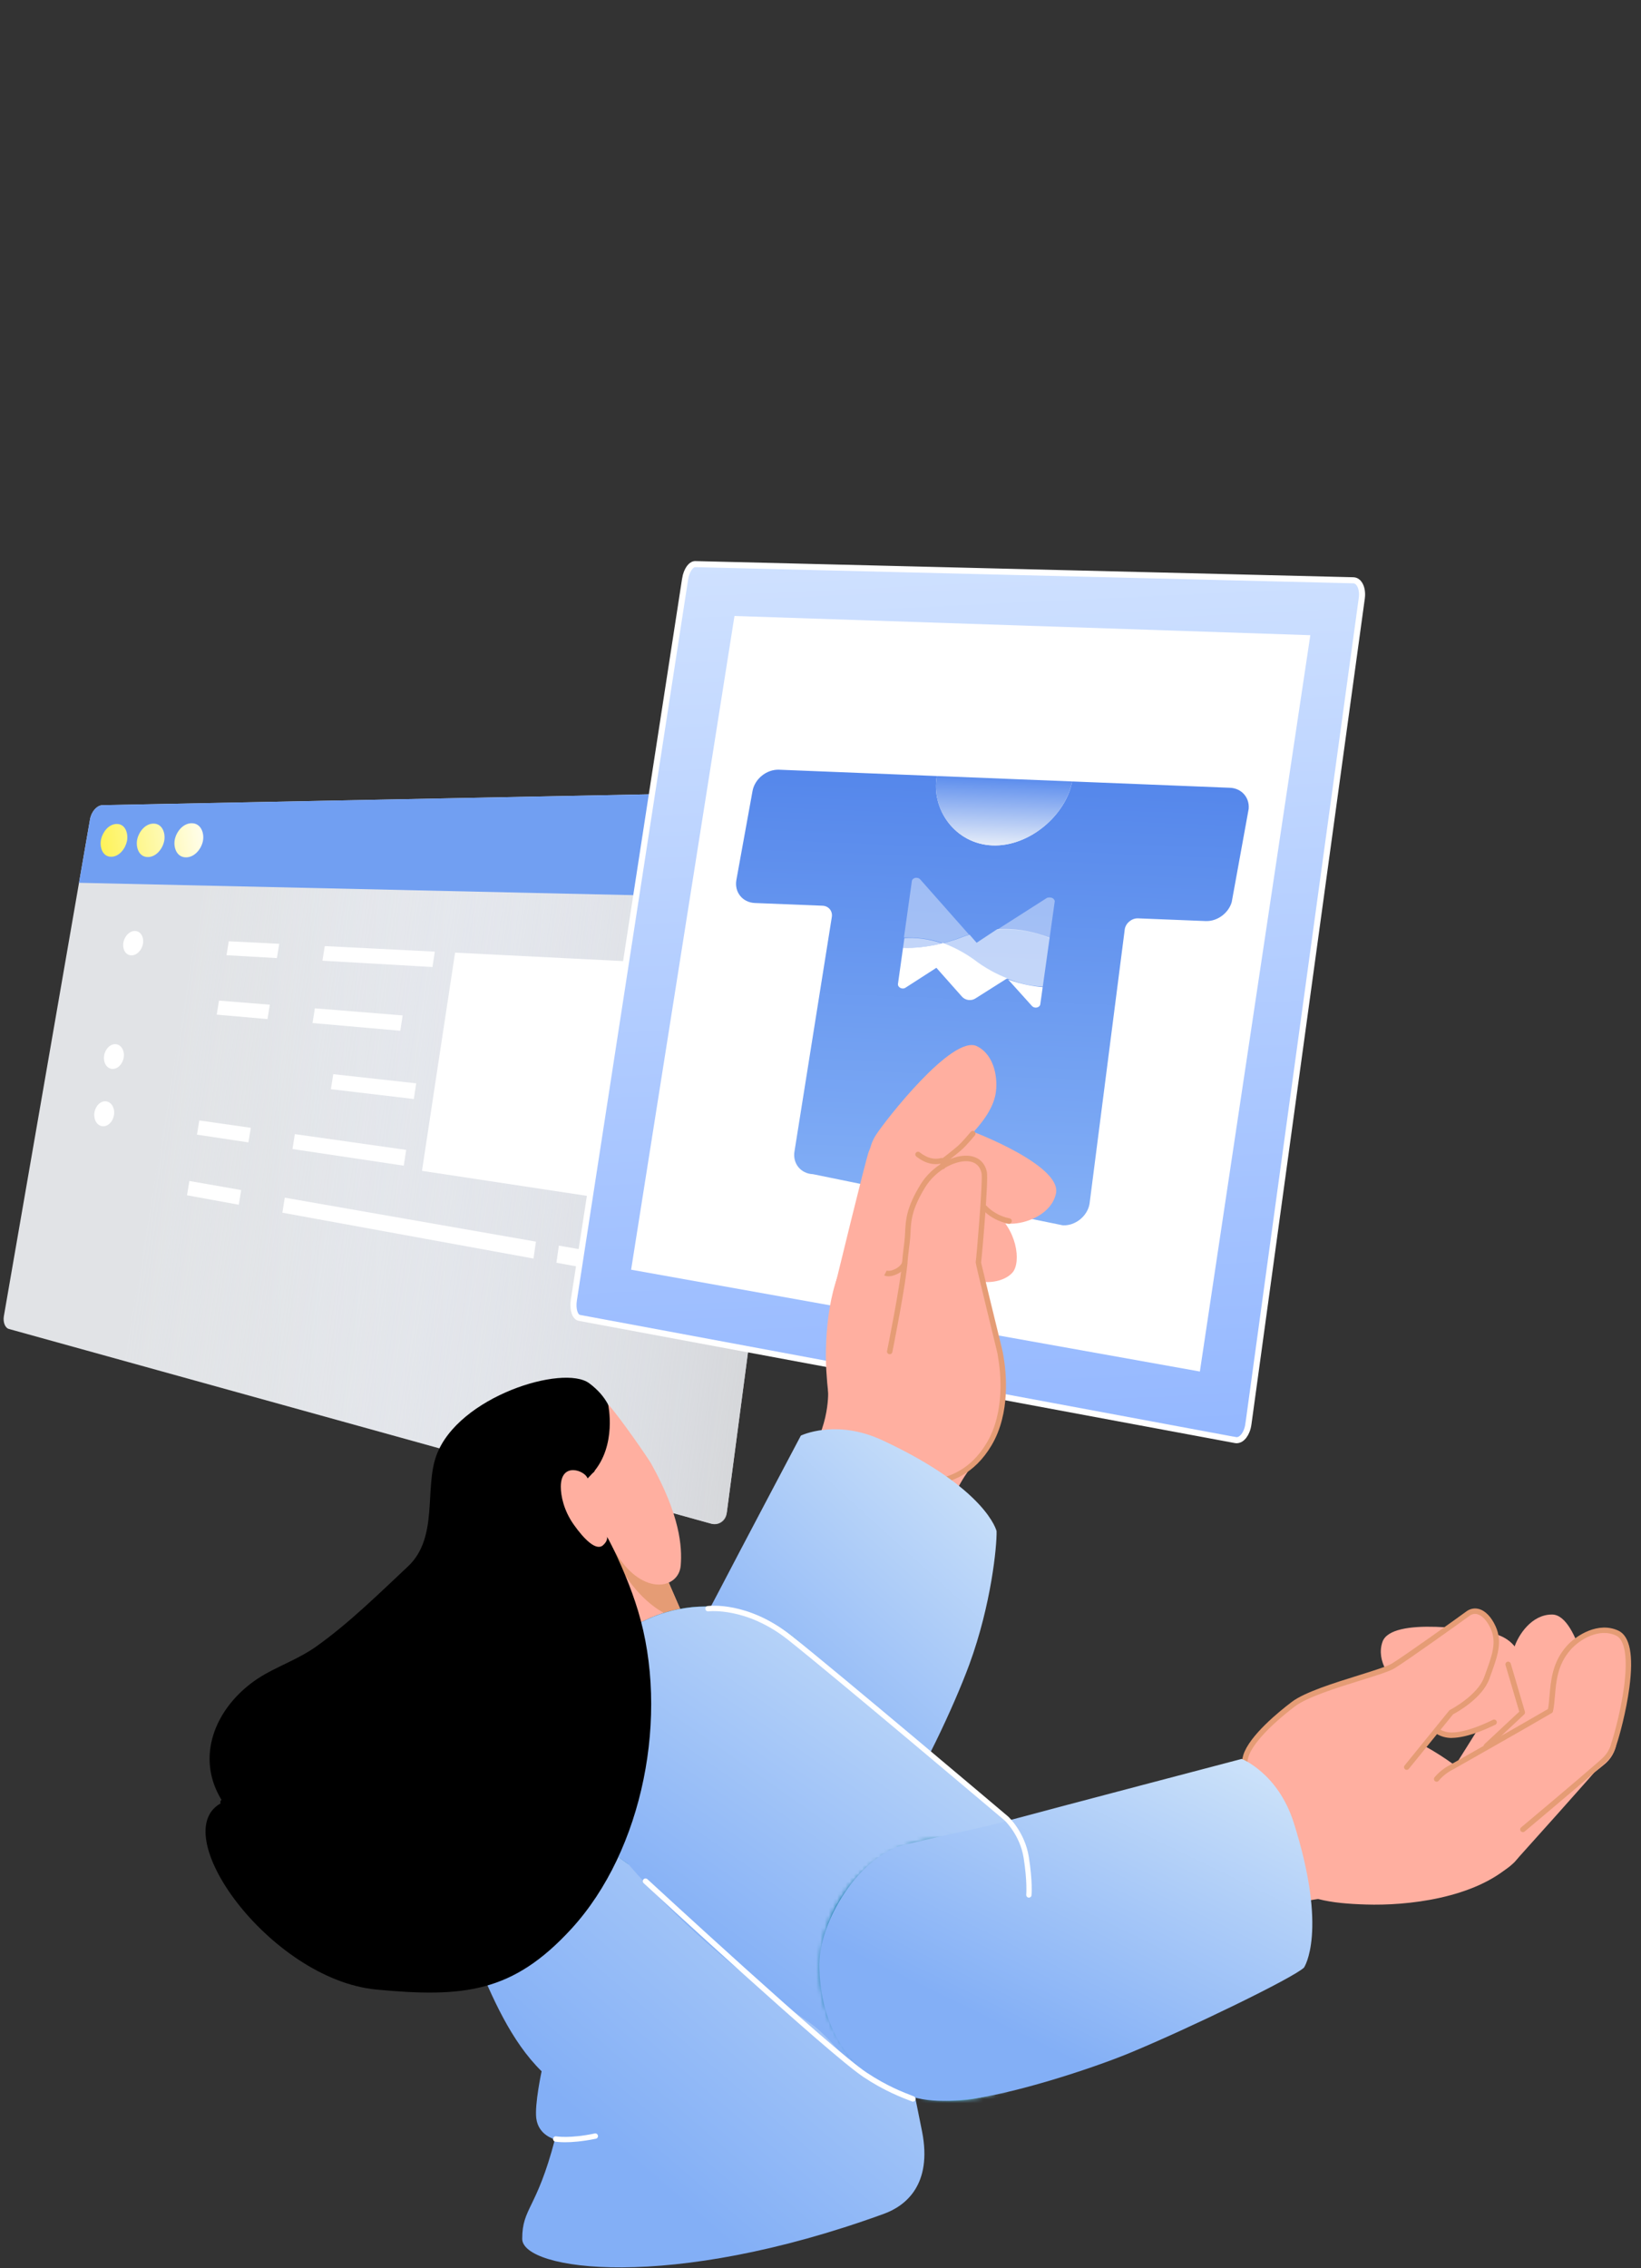
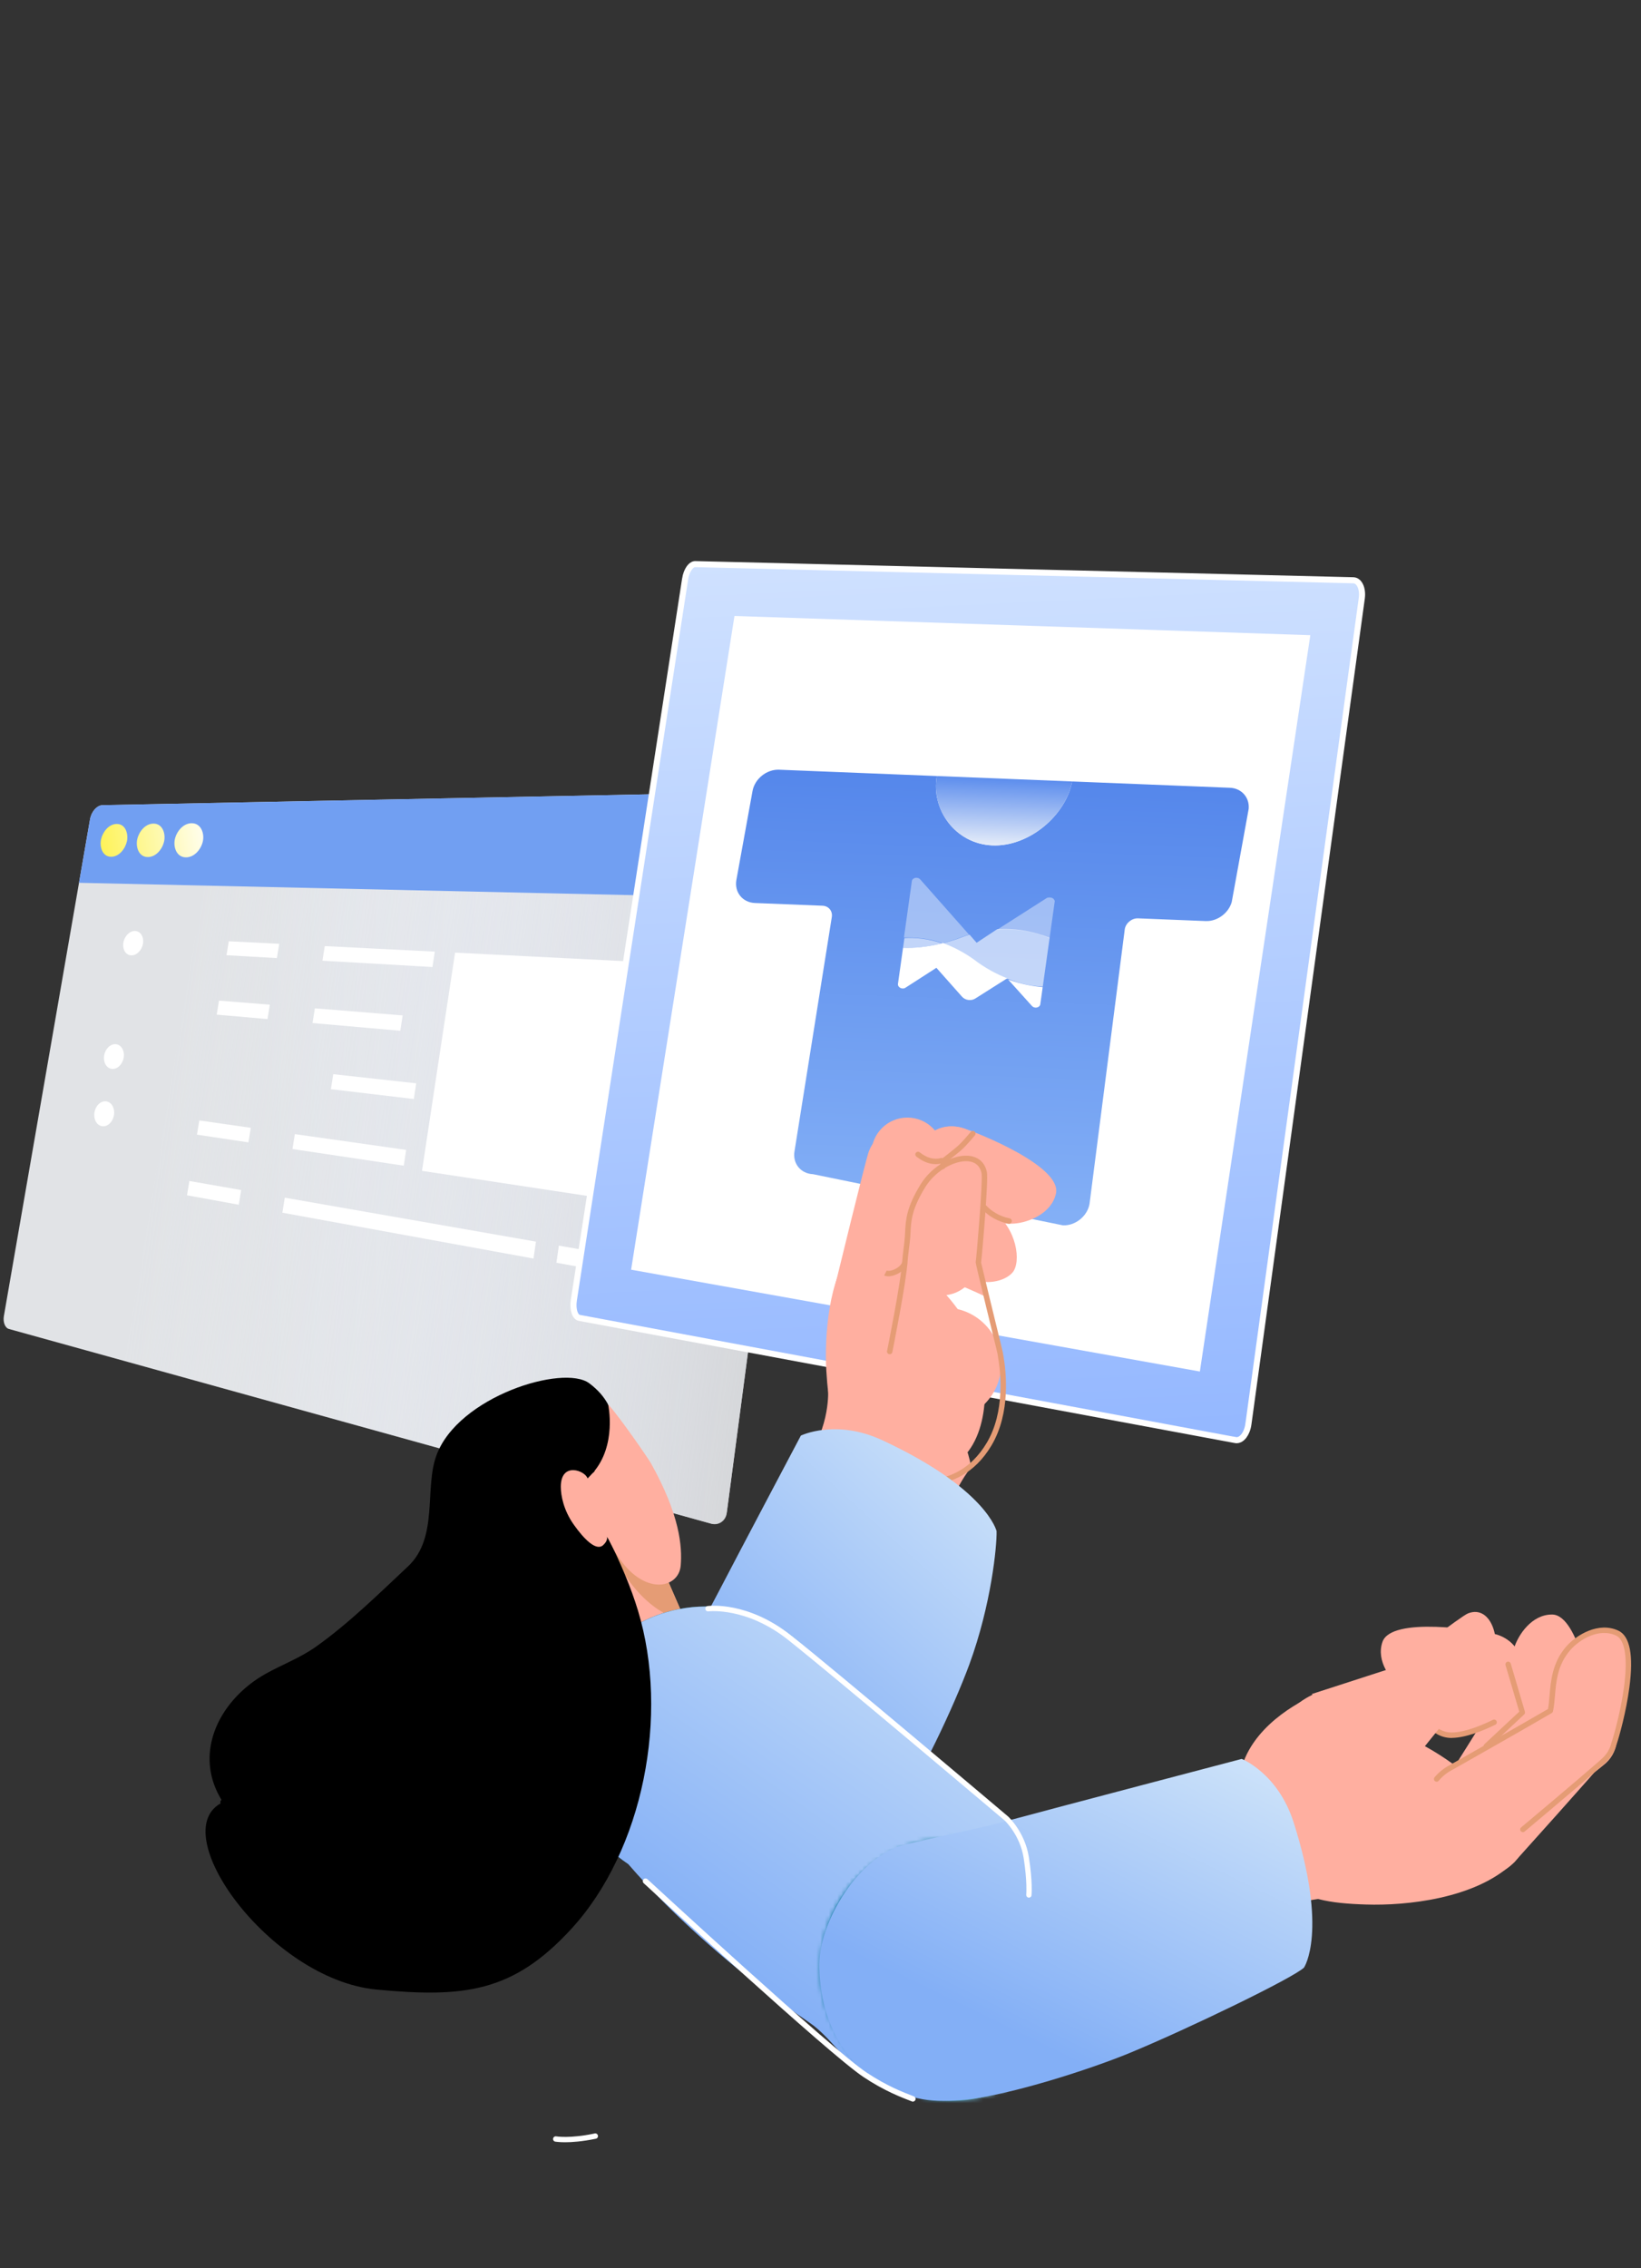
<svg xmlns="http://www.w3.org/2000/svg" width="393" height="543" viewBox="0 0 393 543" fill="none">
  <rect x="0" y="0" width="393" height="543" fill="#333333" stroke="none" />
  <g clip-path="url(#clip0_2288_762)">
    <path d="M196.464 192.787L196.304 193.993L193.492 215.248L174.08 361.941C174.012 362.455 173.855 362.922 173.628 363.322C173.401 363.723 173.106 364.059 172.763 364.314C172.422 364.569 172.027 364.744 171.609 364.823C171.191 364.903 170.745 364.888 170.292 364.762L2.138 318.164C1.907 318.099 1.7 317.965 1.524 317.777C1.347 317.59 1.201 317.348 1.091 317.07C0.983 316.791 0.91 316.477 0.881 316.14C0.851 315.804 0.864 315.448 0.926 315.087L18.921 211.345L21.558 196.144C21.558 196.142 21.559 196.141 21.559 196.138C21.639 195.68 21.782 195.243 21.971 194.843C22.162 194.441 22.4 194.08 22.669 193.774C22.94 193.468 23.241 193.218 23.558 193.044C23.873 192.87 24.203 192.77 24.535 192.762L24.543 192.762L192.288 189.431C192.32 189.43 192.351 189.43 192.383 189.43L193.631 189.405C194.084 189.396 194.502 189.484 194.872 189.649C195.241 189.816 195.563 190.06 195.82 190.366C196.076 190.672 196.269 191.039 196.381 191.448C196.494 191.858 196.527 192.31 196.464 192.787Z" fill="url(#paint0_linear_2288_762)" />
    <path d="M193.492 215.248L48.794 212.013L29.851 325.844L170.407 364.795C172.087 365.26 173.791 364.134 174.019 362.406L193.492 215.248Z" fill="url(#paint1_linear_2288_762)" />
-     <path d="M66.874 225.953L54.791 225.346L54.242 228.68L66.321 229.372L66.874 225.953ZM64.619 240.531L52.454 239.55L51.902 242.906L64.062 243.974L64.619 240.531ZM60.059 270.003L47.735 268.241L47.175 271.642L59.495 273.495L60.059 270.003ZM57.755 284.902L45.351 282.732L44.788 286.156L57.187 288.419L57.755 284.902ZM104.133 227.825L77.775 226.501L77.219 229.997L103.57 231.509L104.133 227.825ZM175.123 231.392L108.984 228.069L101.06 280.306L167.103 290.314L175.123 231.392ZM96.428 243.095L75.406 241.4L74.846 244.921L95.862 246.767L96.428 243.095ZM99.676 259.355L79.813 257.162L79.246 260.757L99.104 263.11L99.676 259.355ZM97.266 275.288L70.616 271.513L70.048 275.083L96.691 279.068L97.266 275.288ZM128.349 297.251L68.196 286.728L67.624 290.324L127.762 301.301L128.349 297.251ZM165.403 303.734L133.843 298.212L133.256 302.304L164.813 308.065L165.403 303.734Z" fill="white" />
+     <path d="M66.874 225.953L54.791 225.346L54.242 228.68L66.321 229.372L66.874 225.953ZM64.619 240.531L52.454 239.55L51.902 242.906L64.062 243.974L64.619 240.531ZM60.059 270.003L47.735 268.241L47.175 271.642L59.495 273.495L60.059 270.003ZM57.755 284.902L45.351 282.732L44.788 286.156L57.187 288.419L57.755 284.902ZM104.133 227.825L77.775 226.501L77.219 229.997L103.57 231.509L104.133 227.825ZM175.123 231.392L108.984 228.069L101.06 280.306L167.103 290.314L175.123 231.392ZM96.428 243.095L75.406 241.4L74.846 244.921L95.862 246.767L96.428 243.095ZM99.676 259.355L79.813 257.162L79.246 260.757L99.104 263.11L99.676 259.355ZM97.266 275.288L70.616 271.513L70.048 275.083L96.691 279.068L97.266 275.288ZM128.349 297.251L68.196 286.728L67.624 290.324L127.762 301.301L128.349 297.251M165.403 303.734L133.843 298.212L133.256 302.304L164.813 308.065L165.403 303.734Z" fill="white" />
    <path d="M196.179 192.186C196.015 191.634 195.741 191.138 195.376 190.725C195.011 190.313 194.558 189.983 194.035 189.758C193.539 189.546 192.983 189.43 192.384 189.43C192.352 189.43 192.321 189.43 192.289 189.431L24.544 192.761L24.535 192.761C24.204 192.77 23.875 192.87 23.559 193.043C23.242 193.217 22.941 193.467 22.67 193.773C22.401 194.079 22.163 194.441 21.972 194.842C21.777 195.254 21.639 195.689 21.56 196.138C21.56 196.14 21.559 196.141 21.559 196.144L18.922 211.345L193.493 215.247L196.305 193.992C196.391 193.351 196.341 192.74 196.179 192.186Z" fill="#719FF2" />
    <path d="M27.949 197.258C26.008 197.276 24.577 199.222 24.198 200.954C23.821 202.675 24.468 205.095 26.599 205.112C28.561 205.128 30.015 203.155 30.395 201.411C30.773 199.675 30.102 197.237 27.949 197.258Z" fill="url(#paint2_linear_2288_762)" />
    <path d="M36.741 197.173C34.747 197.192 33.252 199.15 32.862 200.943C32.472 202.734 33.197 205.165 35.381 205.182C37.397 205.198 38.917 203.214 39.308 201.408C39.7 199.602 38.954 197.152 36.741 197.173" fill="url(#paint3_linear_2288_762)" />
    <path d="M45.888 197.085C43.839 197.104 42.275 199.074 41.873 200.93C41.47 202.794 42.274 205.237 44.518 205.255C46.602 205.272 48.196 203.258 48.591 201.374C48.985 199.491 48.143 197.063 45.888 197.085" fill="url(#paint4_linear_2288_762)" />
    <path d="M32.375 222.88C32.052 222.865 31.73 222.932 31.425 223.065C31.121 223.199 30.833 223.4 30.578 223.652C30.322 223.904 30.099 224.209 29.922 224.55C29.745 224.891 29.615 225.269 29.547 225.669C29.479 226.07 29.479 226.455 29.537 226.809C29.596 227.163 29.712 227.486 29.878 227.762C30.044 228.037 30.259 228.266 30.513 228.43C30.767 228.594 31.061 228.694 31.385 228.714C31.708 228.733 32.031 228.67 32.338 228.539C32.645 228.408 32.935 228.208 33.194 227.955C33.453 227.703 33.679 227.397 33.859 227.053C34.038 226.709 34.169 226.327 34.238 225.922C34.306 225.517 34.305 225.128 34.245 224.771C34.184 224.415 34.065 224.091 33.895 223.816C33.727 223.541 33.508 223.314 33.252 223.153C32.988 222.987 32.686 222.893 32.375 222.88M27.772 249.986C27.449 249.951 27.129 250 26.825 250.119C26.521 250.237 26.234 250.425 25.979 250.668C25.724 250.911 25.5 251.209 25.323 251.547C25.14 251.9 25.012 252.278 24.946 252.67C24.877 253.076 24.876 253.47 24.933 253.835C24.991 254.201 25.106 254.539 25.27 254.83C25.435 255.122 25.648 255.368 25.901 255.551C26.154 255.734 26.446 255.855 26.768 255.894C27.09 255.933 27.413 255.888 27.719 255.772C28.024 255.656 28.315 255.469 28.573 255.226C28.831 254.983 29.058 254.684 29.238 254.343C29.417 254.001 29.549 253.619 29.619 253.209C29.688 252.799 29.688 252.401 29.629 252.032C29.57 251.664 29.451 251.325 29.283 251.034C29.116 250.742 28.899 250.498 28.644 250.317C28.388 250.137 28.095 250.021 27.772 249.986M25.448 263.668C25.126 263.623 24.806 263.663 24.503 263.774C24.199 263.885 23.913 264.066 23.657 264.305C23.402 264.542 23.179 264.837 23.002 265.174C22.825 265.511 22.694 265.89 22.624 266.298C22.555 266.707 22.553 267.106 22.61 267.477C22.666 267.849 22.781 268.193 22.945 268.493C23.108 268.793 23.321 269.049 23.573 269.241C23.825 269.434 24.117 269.564 24.438 269.614C24.76 269.663 25.082 269.627 25.387 269.519C25.693 269.411 25.982 269.231 26.241 268.993C26.499 268.755 26.726 268.459 26.905 268.119C27.085 267.779 27.218 267.395 27.287 266.983C27.357 266.57 27.358 266.167 27.299 265.793C27.24 265.419 27.122 265.073 26.956 264.772C26.788 264.472 26.573 264.219 26.318 264.029C26.063 263.839 25.77 263.713 25.448 263.668" fill="white" />
  </g>
  <g clip-path="url(#clip1_2288_762)">
    <path d="M324.11 138.921C324.465 138.929 324.789 139.055 325.069 139.275C325.349 139.496 325.587 139.811 325.771 140.197C325.954 140.584 326.084 141.043 326.149 141.55C326.214 142.058 326.213 142.614 326.137 143.196L298.99 340.878C298.909 341.494 298.759 342.065 298.558 342.569C298.357 343.074 298.104 343.512 297.816 343.862C297.529 344.213 297.207 344.476 296.868 344.631C296.528 344.786 296.172 344.833 295.816 344.751L138.702 315.497C138.445 315.438 138.217 315.277 138.024 315.036C137.831 314.794 137.674 314.474 137.558 314.095C137.443 313.716 137.37 313.281 137.345 312.81C137.321 312.34 137.345 311.834 137.425 311.316L164.083 138.579C164.159 138.085 164.284 137.616 164.444 137.191C164.605 136.766 164.801 136.384 165.019 136.065C165.238 135.746 165.479 135.489 165.731 135.314C165.982 135.138 166.243 135.044 166.502 135.051L324.11 138.921Z" fill="url(#paint5_linear_2288_762)" />
    <path d="M313.807 152.068L175.899 147.464L151.144 303.972L287.355 328.346L313.807 152.068Z" fill="white" />
    <path d="M166.505 134.859L324.113 138.729C324.495 138.738 324.866 138.871 325.189 139.124L325.189 139.125C325.482 139.355 325.74 139.682 325.945 140.115C326.137 140.52 326.272 140.993 326.34 141.526C326.409 142.06 326.405 142.629 326.328 143.217L299.181 340.9L299.182 340.903C299.1 341.524 298.95 342.108 298.738 342.639C298.553 343.102 298.33 343.504 298.076 343.842L297.965 343.983C297.685 344.325 297.386 344.574 297.079 344.74L296.947 344.806C296.714 344.912 296.476 344.97 296.242 344.981C296.083 344.988 295.925 344.974 295.77 344.938L295.759 344.936L295.748 344.935L138.648 315.682C138.375 315.618 138.102 315.447 137.869 315.155C137.67 314.906 137.499 314.572 137.37 314.15C137.25 313.757 137.174 313.31 137.149 312.82C137.123 312.325 137.15 311.809 137.231 311.287L163.889 138.55L163.888 138.549C163.963 138.062 164.087 137.585 164.26 137.124C164.385 136.792 164.53 136.488 164.69 136.217L164.856 135.957C165.099 135.603 165.357 135.338 165.616 135.157C165.927 134.94 166.224 134.852 166.505 134.859ZM166.433 135.243C166.201 135.255 165.995 135.363 165.841 135.471C165.596 135.642 165.372 135.892 165.179 136.173L165.178 136.173C164.961 136.49 164.777 136.856 164.625 137.258L164.624 137.259C164.461 137.695 164.344 138.148 164.274 138.608L137.616 311.345C137.541 311.837 137.514 312.326 137.539 312.8C137.561 313.239 137.63 313.668 137.743 314.04C137.844 314.37 137.987 314.681 138.175 314.917C138.221 314.974 138.288 315.049 138.372 315.119C138.451 315.184 138.578 315.272 138.745 315.31L138.755 315.313L138.766 315.314L295.879 344.569L295.879 344.567C296.192 344.633 296.496 344.587 296.783 344.456L296.784 344.456C297.111 344.307 297.41 344.049 297.663 343.741C297.948 343.393 298.185 342.972 298.374 342.499C298.577 341.991 298.717 341.437 298.793 340.856L298.794 340.856L325.941 143.174L325.941 143.172C326.013 142.623 326.019 142.086 325.954 141.574C325.909 141.224 325.83 140.884 325.717 140.576L325.592 140.28C325.432 139.943 325.216 139.639 324.946 139.426C324.7 139.234 324.419 139.121 324.103 139.113L166.495 135.242L166.493 135.243C166.473 135.242 166.453 135.242 166.433 135.243Z" stroke="white" stroke-width="1.069" />
  </g>
  <g clip-path="url(#clip2_2288_762)">
    <path d="M298.979 194.129L295.116 215.404C294.585 218.329 291.721 220.625 288.752 220.506L272.558 219.858C271.073 219.799 269.641 220.947 269.376 222.41L260.925 288.251C260.394 291.176 257.53 293.472 254.561 293.353L194.715 281.108C191.746 280.989 189.751 278.499 190.282 275.573L199.2 219.601C199.466 218.138 198.469 216.893 196.984 216.833L180.79 216.185C177.821 216.066 175.826 213.576 176.357 210.65L180.221 189.375C180.752 186.45 183.616 184.154 186.585 184.273L224.371 185.785C222.923 193.763 228.761 202.033 237.668 202.39C246.575 202.746 255.311 195.06 256.76 187.082L294.547 188.594C297.516 188.713 299.511 191.204 298.979 194.129Z" fill="url(#paint6_linear_2288_762)" />
    <path d="M256.76 187.082C255.311 195.06 246.575 202.747 237.668 202.39C228.761 202.034 222.922 193.764 224.371 185.786L256.76 187.082Z" fill="url(#paint7_linear_2288_762)" />
    <path opacity="0.4" d="M251.359 224.613L252.57 215.992L252.606 215.735C252.624 215.606 252.403 215.313 252.292 215.166C251.942 214.855 251.299 214.764 250.748 214.949L238.785 222.585C243.819 222.242 248.14 223.243 251.359 224.613Z" fill="white" />
    <path opacity="0.4" d="M225.601 225.85C227.107 225.406 228.741 224.979 230.412 224.295C230.963 224.11 231.514 223.925 232.064 223.74L220.402 210.556C219.72 209.804 218.49 210.156 218.381 210.928L216.484 224.438C219.111 224.414 222.236 224.59 225.491 225.703L225.601 225.85Z" fill="white" />
    <path opacity="0.6" d="M249.716 236.322L251.379 224.485C248.142 223.243 243.84 222.114 238.805 222.456L233.889 225.702L232.193 223.758C231.643 223.943 231.092 224.128 230.541 224.313C228.87 224.997 227.236 225.424 225.73 225.868C228.103 226.726 230.696 227.878 233.182 229.801C235.906 231.89 238.721 233.335 241.204 234.339L241.461 234.376C244.441 235.581 247.125 236.09 249.734 236.194L249.716 236.322Z" fill="white" />
    <path opacity="0.6" d="M216.594 224.585L216.269 226.901C219.136 227.041 222.203 226.685 225.601 225.85C222.346 224.737 219.24 224.432 216.594 224.585Z" fill="white" />
    <path d="M241.44 234.505L247.115 240.813C247.797 241.565 249.027 241.213 249.135 240.441L249.714 236.323C247.251 236.108 244.438 235.582 241.44 234.505Z" fill="white" />
    <path d="M225.599 225.85C222.202 226.685 219.005 227.023 216.267 226.901L215.056 235.522C214.93 236.423 216.162 236.989 216.896 236.436L224.253 231.697L230.37 238.591C231.162 239.49 232.578 239.689 233.587 239.043L241.219 234.211C238.608 233.188 235.922 231.761 233.197 229.673C230.694 227.878 228.118 226.597 225.746 225.739L225.599 225.85Z" fill="white" />
  </g>
  <g clip-path="url(#clip3_2288_762)">
    <path d="M232.597 351.215C232.597 351.215 227.823 357.089 226.657 363.902C225.913 368.271 218.791 372.333 208.902 370.213C196.926 367.64 188.817 355.131 193.009 349.483C198.949 341.489 198.318 332.702 198.318 332.702C215.975 330.938 229.376 334.271 232.597 351.215Z" fill="#FFAFA0" />
    <path d="M227.629 351.166C220.038 355.261 208.822 351.911 203.546 345.923C199.305 341.117 198.35 335.809 197.897 328.17C197.395 319.82 198.577 305.482 203.918 299.915C210.02 293.539 229.814 308.347 234.475 323.17C237 331.229 236.951 346.133 227.629 351.166Z" fill="#FFAFA0" />
    <path d="M217.303 284.768C222.058 284.768 225.913 280.914 225.913 276.159C225.913 271.404 222.058 267.55 217.303 267.55C212.547 267.55 208.692 271.404 208.692 276.159C208.692 280.914 212.547 284.768 217.303 284.768Z" fill="#FFAFA0" />
-     <path d="M233.989 250.477C238.407 252.71 239.022 258.633 238.423 261.934C237.048 269.475 227.191 275.868 225.2 279.59C219.147 290.902 203.254 281.92 209.776 271.725C211.799 268.537 228.114 247.499 233.989 250.477Z" fill="#FFAFA0" />
    <path d="M228.018 286.888C232.773 286.888 236.628 283.033 236.628 278.279C236.628 273.524 232.773 269.669 228.018 269.669C223.262 269.669 219.407 273.524 219.407 278.279C219.407 283.033 223.262 286.888 228.018 286.888Z" fill="#FFAFA0" />
    <path d="M252.894 285.707C251.858 290.546 246.291 292.666 242.957 292.925C235.301 293.523 230.85 287.762 226.723 286.791C214.245 283.83 219.375 266.482 230.899 270.172C234.508 271.321 254.27 279.266 252.894 285.707Z" fill="#FFAFA0" />
    <path d="M219.386 317.927C223.861 313.452 223.861 306.198 219.386 301.724C214.911 297.249 207.656 297.249 203.181 301.724C198.706 306.198 198.706 313.452 203.181 317.927C207.656 322.401 214.911 322.401 219.386 317.927Z" fill="#FFAFA0" />
    <path d="M208.045 275.738C207.236 278.004 200.082 307.408 200.082 307.408C197.703 324.626 221.964 326.229 222.757 309.852C222.757 309.852 224.23 284.153 224.618 280.172C225.735 268.407 211.088 267.194 208.045 275.738Z" fill="#FFAFA0" />
    <path d="M235.811 336.119C241.088 330.842 241.088 322.286 235.811 317.009C230.533 311.732 221.976 311.732 216.699 317.009C211.421 322.286 211.421 330.842 216.699 336.119C221.976 341.396 230.533 341.396 235.811 336.119Z" fill="#FFAFA0" />
    <path d="M225.541 310.127C230.368 310.127 234.281 306.215 234.281 301.388C234.281 296.562 230.368 292.65 225.541 292.65C220.714 292.65 216.801 296.562 216.801 301.388C216.801 306.215 220.714 310.127 225.541 310.127Z" fill="#FFAFA0" />
    <path d="M217.221 297.391C217.707 293.588 216.752 290.853 221.025 283.91C225.087 277.308 234.507 274.702 235.705 280.787C236.061 282.599 234.523 301.08 234.297 302.326C234.119 303.297 236.061 309.77 235.802 310.304C231.561 308.265 216.946 302.245 216.946 302.245C216.946 302.245 216.995 299.122 217.221 297.391Z" fill="#FFAFA0" />
-     <path d="M234.393 302.699L239.313 323.089L213.061 323.575L217.318 298.766L234.393 302.699ZM239.313 323.089C239.313 323.089 242.615 336.132 236.869 345.794C229.602 357.995 216.46 355.487 213.45 352.331C208.481 347.104 213.078 323.591 213.078 323.591L239.313 323.089Z" fill="#FFAFA0" />
    <path d="M228.909 302.521C227.954 300.304 224.847 294.591 226.497 292.099C228.375 289.267 234.315 287.519 237.633 289.834C243.589 293.993 244.608 302.165 242.504 304.625C239.688 307.894 231.321 308.12 228.909 302.521Z" fill="#FFAFA0" />
    <path d="M221.639 355.568C217.69 355.568 214.388 354.257 212.98 352.768C212.737 352.509 212.737 352.105 212.996 351.846C213.255 351.603 213.66 351.603 213.919 351.862C215.327 353.335 219.163 354.646 223.5 354.16C227.223 353.739 232.451 351.894 236.303 345.438C240.737 337.993 239.653 328.462 238.989 324.707L238.989 324.691C238.925 324.206 238.828 323.72 238.698 323.267L238.698 323.235C238.698 323.219 237.436 318.056 236.173 312.878C234.474 305.887 233.632 302.327 233.665 302.197C233.859 301.145 235.413 282.6 235.073 280.9C234.749 279.298 233.81 278.344 232.273 278.068C229.262 277.534 224.261 279.881 221.574 284.234C218.321 289.526 218.192 292.326 218.062 295.012C218.03 295.789 217.981 296.598 217.868 297.455C217.803 297.99 217.431 300.919 217.382 301.712C217.026 307.214 213.838 323.008 213.709 323.672L213.709 323.688C213.644 324.044 213.304 324.27 212.948 324.189C212.592 324.125 212.365 323.785 212.446 323.429L212.446 323.413C212.478 323.251 215.764 307.036 216.104 301.614C216.152 300.773 216.525 297.844 216.589 297.277C216.687 296.468 216.735 295.724 216.767 294.931C216.913 292.067 217.059 289.105 220.474 283.538C223.193 279.104 228.582 276.078 232.499 276.774C234.555 277.146 235.93 278.505 236.351 280.625C236.74 282.551 235.218 300.304 234.959 302.262C235.251 303.589 238.633 317.474 239.96 322.879L239.96 322.911C240.09 323.413 240.203 323.931 240.284 324.465C240.98 328.365 242.097 338.269 237.436 346.069C233.325 352.979 227.676 354.953 223.662 355.406C222.966 355.536 222.287 355.568 221.639 355.568Z" fill="#E59C75" />
    <path d="M225.767 279.914L225.67 279.914C225.314 279.865 225.071 279.541 225.12 279.185L225.314 277.842C225.33 277.68 225.427 277.518 225.557 277.421C225.589 277.405 228.082 275.479 229.295 274.428C230.526 273.359 232.452 270.997 232.484 270.981C232.71 270.706 233.115 270.657 233.39 270.884C233.665 271.11 233.714 271.515 233.487 271.79C233.406 271.887 231.464 274.266 230.153 275.399C229.101 276.305 227.191 277.794 226.56 278.279L226.398 279.347C226.366 279.687 226.091 279.914 225.767 279.914ZM212.787 305.547C212.172 305.547 211.816 305.385 211.751 305.353L212.35 304.204L212.334 304.188C212.334 304.188 213.062 304.479 214.405 303.799C215.797 303.103 216.024 302.262 216.024 302.262C216.105 301.906 216.445 301.696 216.784 301.76C217.141 301.841 217.351 302.181 217.286 302.521C217.254 302.667 216.93 303.961 214.988 304.948C214.082 305.401 213.337 305.547 212.787 305.547Z" fill="#E59C75" />
    <path d="M224.1 278.7C222.53 278.7 221.025 278.101 219.455 276.887C219.18 276.661 219.115 276.256 219.341 275.981C219.568 275.706 219.973 275.641 220.248 275.868C222.028 277.243 223.614 277.68 225.395 277.243C225.735 277.162 226.091 277.373 226.172 277.713C226.252 278.052 226.042 278.408 225.702 278.489C225.152 278.619 224.618 278.7 224.1 278.7ZM241.661 292.973C241.612 292.973 241.58 292.973 241.531 292.957C237.485 292.164 235.365 289.639 235.284 289.526C235.057 289.251 235.089 288.846 235.381 288.62C235.656 288.393 236.061 288.426 236.287 288.701C236.303 288.717 238.229 290.982 241.79 291.678C242.146 291.743 242.373 292.083 242.308 292.439C242.227 292.763 241.952 292.973 241.661 292.973Z" fill="#E59C75" />
    <path d="M188.445 447.907C205.848 447.907 219.957 433.801 219.957 416.399C219.957 398.998 205.848 384.891 188.445 384.891C171.041 384.891 156.933 398.998 156.933 416.399C156.933 433.801 171.041 447.907 188.445 447.907Z" fill="url(#paint8_linear_2288_762)" />
    <path d="M191.795 343.69C191.795 343.69 176.727 372.172 172.13 381.024C167.518 389.876 166.725 390.571 158.891 404.489C153.647 413.81 158.033 431.999 166.886 439.605C179.349 450.335 190.84 449.299 197.12 447.325C204.97 444.832 209.016 441.418 214.001 434.637C220.248 426.141 228.551 408.259 232.16 398.436C237.404 384.115 238.764 370.084 238.667 366.556C238.667 366.556 236.336 356.474 211.427 344.855C200.179 339.579 191.795 343.69 191.795 343.69Z" fill="url(#paint9_linear_2288_762)" />
    <path d="M149.471 383.684C156.089 379.016 157.637 369.821 152.927 363.146C148.218 356.47 139.036 354.842 132.418 359.509C125.8 364.177 124.252 373.372 128.961 380.047C133.67 386.723 142.853 388.351 149.471 383.684Z" fill="#FFAFA0" />
    <path d="M171.095 433.372C177.713 428.704 179.261 419.509 174.551 412.833C169.842 406.158 160.66 404.53 154.042 409.197C147.424 413.864 145.876 423.06 150.585 429.735C155.294 436.411 164.477 438.039 171.095 433.372Z" fill="#FFAFA0" />
    <path d="M154.457 365.779L176.339 416.124L148.906 426.61L127.267 376.978L154.457 365.779Z" fill="#FFAFA0" />
    <path d="M163.52 386.623C161.61 389.325 148.177 381.59 144.648 364.792L159.717 377.884L163.52 386.623Z" fill="#E59C75" />
-     <path d="M103.232 416.464C106.857 404.602 121.537 402.773 121.537 402.773C121.537 402.773 128.933 397.74 139.114 395.021C149.294 392.303 153.809 388.144 153.809 388.144C153.809 388.144 176.112 402.336 186.39 422.095C195.211 439.071 208.256 452.503 208.935 455.221C209.615 457.94 217.789 494.708 220.831 510.324C223.308 522.995 216.931 528.093 211.671 530.002C160.203 548.726 125.065 543.466 125.065 535.99C125.065 528.513 128.512 528.983 132.899 512.169C132.899 512.169 128.933 511.246 128.431 507.12C128.011 503.737 129.71 495.873 129.71 495.873C115.095 481.535 111.373 453.781 99.833 441.563C88.293 429.345 100.982 423.794 103.232 416.464Z" fill="url(#paint10_linear_2288_762)" />
    <path d="M169.04 451.856C187.615 451.856 202.673 436.8 202.673 418.228C202.673 399.656 187.615 384.6 169.04 384.6C150.466 384.6 135.408 399.656 135.408 418.228C135.408 436.8 150.466 451.856 169.04 451.856Z" fill="url(#paint11_linear_2288_762)" />
    <path d="M226.286 502.378L253.622 445.674C231.53 427.743 212.998 411.949 191.31 393.015C189.012 391.008 186.438 389.277 183.558 387.901C166.806 379.891 146.721 386.979 138.725 403.744C131.41 419.053 136.702 437.113 150.427 446.24C161.562 459.138 177.197 472.877 193.9 484.254C199.079 487.781 203.174 494.805 208.45 497.799C214.034 500.938 220.799 500.032 226.286 502.378Z" fill="url(#paint12_linear_2288_762)" />
    <path d="M135.342 512.865C133.853 512.865 133.044 512.719 132.979 512.719C132.623 512.654 132.396 512.315 132.461 511.975C132.526 511.619 132.866 511.392 133.206 511.457C133.238 511.457 136.524 512.023 142.431 510.761C142.787 510.68 143.127 510.907 143.192 511.263C143.273 511.619 143.046 511.959 142.69 512.023C139.469 512.687 136.993 512.865 135.342 512.865Z" fill="white" />
    <path d="M56.974 405.783C58.884 403.825 61.134 402.11 63.61 400.718C67.64 398.468 71.88 396.915 75.668 394.229C83.598 388.597 90.623 381.638 97.712 375.003C105.076 368.093 101.596 356.377 104.509 348.447C109.689 334.304 134.937 326.552 141.12 331.164C149.423 337.362 147.626 345.68 146.331 357.186C146.088 359.29 144.146 365.148 145.538 367.964C148.678 374.291 151.138 380.133 152.789 385.587C160.347 410.508 154.1 442.939 136.847 461.759C122.815 477.068 111.032 478.282 90.137 476.308C64.597 473.88 38.96 438.197 53.397 431.449C47.587 422.548 50.225 412.677 56.974 405.783Z" fill="black" />
    <path d="M145.636 336.197C148.468 339.304 155.363 349.337 155.93 350.373C162.825 362.737 163.407 370.294 163.019 374.841C162.533 380.36 154.117 382.221 147.756 372.252C146.688 370.585 146.105 369.016 145.345 367.899C145.345 367.899 145.717 368.773 144.438 369.922C142.771 371.443 139.81 368.401 137.398 364.986C134.986 361.571 134.307 358.076 134.307 355.924C134.323 349.855 140.166 352.072 140.716 353.949C140.716 353.949 141.655 352.995 141.946 352.655C147.837 346.036 145.636 336.197 145.636 336.197Z" fill="#FFAFA0" />
    <path d="M141.751 352.623C141.638 352.623 141.508 352.59 141.395 352.526C139.679 351.425 138.563 351.085 137.689 350.81C137.106 350.632 136.604 350.486 136.119 350.163C135.811 349.969 135.73 349.564 135.924 349.273C136.119 348.965 136.523 348.884 136.815 349.079C137.154 349.289 137.543 349.418 138.077 349.58C138.983 349.855 140.246 350.244 142.107 351.441C142.415 351.635 142.495 352.04 142.301 352.331C142.172 352.509 141.961 352.623 141.751 352.623Z" fill="black" />
    <path d="M299.991 422.694C295.54 431.482 299.716 444.201 306.708 450.043C312.324 454.736 318.426 455.675 327.166 455.95C336.715 456.257 353.175 454.607 362.222 446.127C369.57 439.217 348.854 418.908 331.778 414.037C322.504 411.383 305.462 411.884 299.991 422.694Z" fill="#FFAFA0" />
    <path d="M362.335 413.713C367.046 413.713 370.865 409.895 370.865 405.184C370.865 400.474 367.046 396.656 362.335 396.656C357.624 396.656 353.806 400.474 353.806 405.184C353.806 409.895 357.624 413.713 362.335 413.713Z" fill="#FFAFA0" />
    <path d="M336.633 403.906C336.002 408.777 340.501 412.58 343.544 413.923C350.487 417.014 356.573 413.098 360.732 413.551C373.373 414.91 374.312 396.996 362.302 396.64C358.564 396.543 337.475 397.433 336.633 403.906Z" fill="#FFAFA0" />
    <path d="M353.5 447.341C359.774 447.341 364.861 442.255 364.861 435.981C364.861 429.707 359.774 424.62 353.5 424.62C347.225 424.62 342.138 429.707 342.138 435.981C342.138 442.255 347.225 447.341 353.5 447.341Z" fill="#FFAFA0" />
    <path d="M375.754 410.363C375.09 412.661 363.939 440.495 363.939 440.495C355.927 455.755 335.453 443.068 344.258 429.41C344.258 429.41 357.869 407.838 359.86 404.391C365.719 394.277 378.23 401.721 375.754 410.363Z" fill="#FFAFA0" />
    <path d="M381.692 414.668C383.057 410.16 380.508 405.399 376 404.034C371.491 402.669 366.73 405.217 365.364 409.725C363.999 414.233 366.548 418.994 371.056 420.359C375.565 421.724 380.326 419.176 381.692 414.668Z" fill="#FFAFA0" />
    <path d="M371.74 386.526C366.836 386.477 363.582 391.397 362.595 394.569C360.345 401.835 364.942 407.402 364.991 411.593C365.136 424.296 383.037 423.115 381.969 411.156C381.645 407.434 378.278 386.607 371.74 386.526Z" fill="#FFAFA0" />
    <path d="M354.454 449.315C360.729 449.315 365.815 444.229 365.815 437.955C365.815 431.681 360.729 426.595 354.454 426.595C348.179 426.595 343.092 431.681 343.092 437.955C343.092 444.229 348.179 449.315 354.454 449.315Z" fill="#FFAFA0" />
    <path d="M384.169 421.561C382.761 423.487 362.692 445.771 362.692 445.771C349.922 457.341 335.064 438.375 348.028 428.584C348.028 428.584 368.243 413.033 371.302 410.492C380.301 402.999 389.461 414.311 384.169 421.561Z" fill="#FFAFA0" />
    <path d="M378.327 423.601C383.038 423.601 386.857 419.782 386.857 415.072C386.857 410.362 383.038 406.544 378.327 406.544C373.617 406.544 369.798 410.362 369.798 415.072C369.798 419.782 373.617 423.601 378.327 423.601Z" fill="#FFAFA0" />
    <path d="M387.294 390.96C382.843 388.888 377.858 392.028 375.657 394.52C370.623 400.216 372.517 407.175 370.817 411.027C365.719 422.662 382.503 428.957 386.468 417.629C387.698 414.085 393.217 393.711 387.294 390.96Z" fill="#FFAFA0" />
    <path d="M352.431 444.04C358.706 444.04 363.793 438.953 363.793 432.679C363.793 426.405 358.706 421.319 352.431 421.319C346.156 421.319 341.069 426.405 341.069 432.679C341.069 438.953 346.156 444.04 352.431 444.04Z" fill="#FFAFA0" />
    <path d="M384.656 422.031C382.925 423.665 359.084 441.871 359.084 441.871C344.404 450.885 333.285 429.507 347.836 422.273C347.836 422.273 370.575 410.703 374.039 408.761C384.268 403.081 391.211 415.881 384.656 422.031Z" fill="#FFAFA0" />
    <path d="M364.715 438.618C364.537 438.618 364.343 438.537 364.213 438.392C363.987 438.117 364.019 437.712 364.294 437.486C375.98 427.679 383.15 421.562 383.991 420.704C384.914 419.765 385.545 418.649 385.869 417.387C385.869 417.37 385.885 417.354 385.885 417.338C386.548 415.38 388.183 409.506 388.944 403.793C389.85 396.899 389.17 392.562 387.018 391.559C382.923 389.649 378.262 392.546 376.142 394.957C373.018 398.485 372.678 402.498 372.387 406.042C372.273 407.353 372.176 408.599 371.917 409.7C371.885 409.878 371.772 410.023 371.61 410.12C365.233 413.859 348.19 423.504 348.012 423.601L347.672 423.051L347.996 423.617C347.98 423.617 347.98 423.633 347.964 423.633C346.653 424.28 345.503 425.187 344.548 426.319C344.322 426.595 343.917 426.627 343.642 426.4C343.367 426.174 343.335 425.769 343.561 425.494C344.629 424.232 345.908 423.212 347.381 422.484L347.397 422.468C347.559 422.371 364.165 412.969 370.72 409.15C370.914 408.195 370.995 407.094 371.092 405.929C371.399 402.369 371.772 397.951 375.17 394.099C377.566 391.397 382.842 388.177 387.568 390.377C390.352 391.672 391.242 396.252 390.222 403.955C389.462 409.748 387.811 415.72 387.115 417.726C386.726 419.199 385.998 420.494 384.93 421.594C383.732 422.824 372.014 432.695 365.136 438.473C365.006 438.57 364.861 438.635 364.715 438.618Z" fill="#E59C75" />
    <path d="M356.009 408.033C360.72 408.033 364.538 404.215 364.538 399.505C364.538 394.794 360.72 390.976 356.009 390.976C351.298 390.976 347.479 394.794 347.479 399.505C347.479 404.215 351.298 408.033 356.009 408.033Z" fill="#FFAFA0" />
    <path d="M331.082 393.08C329.48 397.708 333.122 402.352 335.825 404.294C342.007 408.712 348.74 406.123 352.738 407.401C364.844 411.285 369.376 393.937 357.707 391.154C354.065 390.28 333.219 386.898 331.082 393.08Z" fill="#FFAFA0" />
    <path d="M355.944 418.697C355.765 418.697 355.604 418.632 355.474 418.487C355.231 418.228 355.248 417.823 355.507 417.564L363.842 409.78L360.556 398.631C360.459 398.291 360.653 397.935 360.993 397.821C361.333 397.724 361.689 397.918 361.802 398.258L365.201 409.797C365.266 410.039 365.201 410.282 365.023 410.444L356.397 418.503C356.251 418.649 356.089 418.697 355.944 418.697Z" fill="#E59C75" />
    <path d="M347.64 416.076C344.84 416.076 343.157 414.474 343.092 414.393C342.833 414.15 342.833 413.729 343.076 413.47C343.318 413.211 343.739 413.211 343.982 413.454C343.998 413.47 345.422 414.797 347.721 414.765C350.828 414.716 354.777 413.098 357.529 411.739C357.852 411.577 358.241 411.706 358.403 412.03C358.565 412.354 358.435 412.742 358.111 412.904C355.231 414.312 351.103 416.011 347.753 416.059C347.721 416.076 347.688 416.076 347.64 416.076Z" fill="#E59C75" />
    <path d="M297.159 421.497C297.159 421.497 290.863 426.724 285.474 428.164C281.233 429.297 277.543 436.385 280.149 446.062C283.305 457.779 296.124 465.158 301.497 460.708C309.104 454.413 317.617 454.494 317.617 454.494C318.426 436.935 314.105 423.795 297.159 421.497Z" fill="#FFAFA0" />
    <path d="M322.085 440.479C332.159 440.479 340.326 432.314 340.326 422.241C340.326 412.169 332.159 404.003 322.085 404.003C312.011 404.003 303.845 412.169 303.845 422.241C303.845 432.314 312.011 440.479 322.085 440.479Z" fill="#FFAFA0" />
    <path d="M339.856 414.457C344.638 414.457 348.515 410.581 348.515 405.799C348.515 401.018 344.638 397.141 339.856 397.141C335.074 397.141 331.197 401.018 331.197 405.799C331.197 410.581 335.074 414.457 339.856 414.457Z" fill="#FFAFA0" />
    <path d="M347.576 409.894C347.576 409.894 353.338 407.466 356.85 400.168C360.184 393.242 357.287 384.001 351.574 386.251C349.858 386.93 335.308 398.129 334.385 398.986C333.673 399.666 333.01 400.394 332.702 400.912C337.558 403.922 342.704 406.9 347.576 409.894Z" fill="#FFAFA0" />
    <path d="M334.256 399.051L314.171 405.556L333.577 427.533L347.334 410.508L334.256 399.051Z" fill="#FFAFA0" />
    <path d="M315.028 405.719C315.028 405.719 302.63 410.606 298.195 420.833C292.595 433.747 302.258 443.764 306.498 444.638C323.865 448.215 335.469 435.366 335.469 435.366L315.028 405.719Z" fill="#FFAFA0" />
-     <path d="M299.213 431.854C298.938 431.854 298.679 431.676 298.598 431.384C298.517 431.093 296.527 424.021 297.757 420.153C299.229 415.493 306.367 409.716 309.361 407.45C312.436 405.103 319.622 402.87 325.4 401.074C329.058 399.925 332.231 398.938 333.347 398.258C336.374 396.413 349.5 387.027 351.199 385.765C352.057 385.134 353.093 384.923 354.113 385.182C355.699 385.587 357.155 387.076 358.191 389.374C359.874 393.08 358.628 396.527 357.058 400.88C356.945 401.22 356.815 401.559 356.686 401.899C355.035 406.528 348.982 409.894 347.995 410.411L337.394 423.471C337.167 423.746 336.762 423.795 336.487 423.568C336.212 423.341 336.163 422.937 336.39 422.662L347.072 409.505C347.137 409.44 347.202 409.376 347.283 409.343C347.347 409.311 353.87 405.929 355.456 401.478C355.585 401.122 355.699 400.783 355.828 400.459C357.366 396.219 358.466 393.144 357.01 389.924C356.152 388.031 354.97 386.752 353.789 386.445C353.141 386.283 352.51 386.412 351.96 386.817C350.196 388.128 337.135 397.449 334.011 399.375C332.748 400.152 329.673 401.106 325.773 402.32C320.092 404.084 313.035 406.301 310.138 408.502C304.101 413.082 299.942 417.58 298.987 420.574C297.87 424.07 299.828 430.996 299.844 431.061C299.942 431.401 299.747 431.757 299.407 431.854C299.327 431.837 299.262 431.854 299.213 431.854Z" fill="#E59C75" />
    <path d="M237.744 501.359C221.219 506.797 203.4 497.815 197.962 481.292C192.523 464.77 201.506 446.953 218.031 441.515C234.556 436.078 252.375 445.059 257.813 461.582C263.252 478.104 254.269 495.922 237.744 501.359Z" fill="url(#paint13_linear_2288_762)" />
    <mask id="mask0_2288_762" style="mask-type:luminance" maskUnits="userSpaceOnUse" x="196" y="439" width="64" height="64">
      <path d="M250.161 493.717C262.467 481.413 262.467 461.463 250.161 449.158C237.855 436.854 217.903 436.854 205.597 449.158C193.291 461.463 193.291 481.413 205.597 493.717C217.903 506.021 237.855 506.021 250.161 493.717Z" fill="white" />
    </mask>
    <g mask="url(#mask0_2288_762)">
      <path d="M192.508 436.078L263.252 436.078L263.252 506.813L192.508 506.813L192.508 436.078Z" fill="url(#paint14_linear_2288_762)" />
    </g>
    <path d="M297.37 421.092C297.37 421.092 252.505 432.873 242.875 435.479C233.245 438.084 232.193 437.971 216.639 441.628C206.216 444.088 195.825 459.624 196.214 471.308C196.764 487.749 205.31 495.501 211.023 498.77C218.177 502.864 223.421 503.511 231.788 502.589C242.26 501.424 261.067 495.42 270.713 491.423C284.81 485.581 309.751 473.509 312.292 471.049C312.292 471.049 318.135 462.52 309.816 436.304C306.045 424.475 297.37 421.092 297.37 421.092Z" fill="url(#paint15_linear_2288_762)" />
    <path d="M62.72 435.77L62.688 435.77C57.816 435.527 55.599 434.038 53.009 431.934C52.734 431.708 52.685 431.303 52.912 431.028C53.139 430.753 53.543 430.705 53.819 430.931C56.295 432.922 58.253 434.249 62.752 434.475C63.109 434.491 63.384 434.799 63.368 435.155C63.351 435.511 63.06 435.77 62.72 435.77Z" fill="black" />
    <path d="M246.419 454.299L246.355 454.299C245.999 454.267 245.74 453.943 245.772 453.587C245.772 453.555 246.047 450.415 245.141 444.735C244.283 439.427 240.819 436.029 240.609 435.835C239.654 435.026 199.467 401.074 188.704 392.562C178.75 384.681 169.751 385.749 169.654 385.765C169.298 385.814 168.975 385.555 168.926 385.215C168.877 384.859 169.12 384.535 169.476 384.487C169.865 384.438 179.09 383.322 189.497 391.559C200.341 400.152 241.03 434.524 241.434 434.88L241.451 434.896C241.612 435.042 245.448 438.667 246.387 444.541C247.326 450.399 247.051 453.587 247.034 453.717C247.018 454.057 246.743 454.299 246.419 454.299ZM218.614 503.139C218.533 503.139 218.452 503.123 218.387 503.091C215.895 502.136 211.735 500.55 206.766 497.232C198.415 491.665 155.962 452.503 154.149 450.836C153.89 450.593 153.874 450.189 154.117 449.914C154.36 449.655 154.764 449.639 155.039 449.881C155.476 450.286 199.224 490.646 207.495 496.148C212.35 499.385 216.267 500.89 218.856 501.877C219.196 502.006 219.358 502.378 219.229 502.718C219.132 502.977 218.873 503.139 218.614 503.139Z" fill="white" />
  </g>
  <defs>
    <linearGradient id="paint0_linear_2288_762" x1="0.865" y1="277.138" x2="196.495" y2="277.138" gradientUnits="userSpaceOnUse">
      <stop offset="0.316" stop-color="#E1E3E6" />
      <stop offset="0.879" stop-color="#EDF1FC" />
    </linearGradient>
    <linearGradient id="paint1_linear_2288_762" x1="31.6" y1="269.16" x2="226.702" y2="296.269" gradientUnits="userSpaceOnUse">
      <stop stop-color="#F0F4FA" stop-opacity="0" />
      <stop offset="1" stop-color="#C6C6C6" />
    </linearGradient>
    <linearGradient id="paint2_linear_2288_762" x1="13.22" y1="203.505" x2="52.408" y2="197.042" gradientUnits="userSpaceOnUse">
      <stop offset="0.064" stop-color="#FDEF26" />
      <stop offset="0.969" stop-color="white" />
    </linearGradient>
    <linearGradient id="paint3_linear_2288_762" x1="13.518" y1="204.897" x2="52.717" y2="198.432" gradientUnits="userSpaceOnUse">
      <stop offset="0.064" stop-color="#FDEF26" />
      <stop offset="0.969" stop-color="white" />
    </linearGradient>
    <linearGradient id="paint4_linear_2288_762" x1="13.82" y1="206.346" x2="53.035" y2="199.879" gradientUnits="userSpaceOnUse">
      <stop offset="0.064" stop-color="#FDEF26" />
      <stop offset="0.969" stop-color="white" />
    </linearGradient>
    <linearGradient id="paint5_linear_2288_762" x1="227.263" y1="132.174" x2="237.771" y2="354.348" gradientUnits="userSpaceOnUse">
      <stop stop-color="#CFE1FF" />
      <stop offset="1" stop-color="#92B6FF" />
    </linearGradient>
    <linearGradient id="paint6_linear_2288_762" x1="240.566" y1="186.433" x2="236.315" y2="292.623" gradientUnits="userSpaceOnUse">
      <stop stop-color="#5587EB" />
      <stop offset="1" stop-color="#84B0F6" />
    </linearGradient>
    <linearGradient id="paint7_linear_2288_762" x1="240.565" y1="186.434" x2="239.87" y2="203.734" gradientUnits="userSpaceOnUse">
      <stop stop-color="#5C8DED" />
      <stop offset="1" stop-color="#F0F4FA" />
    </linearGradient>
    <linearGradient id="paint8_linear_2288_762" x1="117.257" y1="482.02" x2="256.451" y2="353.691" gradientUnits="userSpaceOnUse">
      <stop offset="0.289" stop-color="#AED7ED" />
      <stop offset="0.369" stop-color="#BADDF0" />
      <stop offset="0.684" stop-color="#E6F4FB" />
    </linearGradient>
    <linearGradient id="paint9_linear_2288_762" x1="213.05" y1="274.052" x2="103.329" y2="394.555" gradientUnits="userSpaceOnUse">
      <stop offset="0.055" stop-color="#E6F4FB" />
      <stop offset="0.795" stop-color="#83AFF6" />
    </linearGradient>
    <linearGradient id="paint10_linear_2288_762" x1="181.929" y1="289.147" x2="23.577" y2="473.403" gradientUnits="userSpaceOnUse">
      <stop offset="0.055" stop-color="#E6F4FB" />
      <stop offset="0.795" stop-color="#83AFF6" />
    </linearGradient>
    <linearGradient id="paint11_linear_2288_762" x1="602.263" y1="-526.16" x2="672.91" y2="-680.251" gradientUnits="userSpaceOnUse">
      <stop offset="0.191" stop-color="#1F83A9" />
      <stop offset="0.273" stop-color="#2787AC" />
      <stop offset="0.403" stop-color="#3E94B5" />
      <stop offset="0.564" stop-color="#63AAC5" />
      <stop offset="0.751" stop-color="#97C7DA" />
      <stop offset="0.957" stop-color="#D9ECF5" />
      <stop offset="0.994" stop-color="#E6F4FB" />
    </linearGradient>
    <linearGradient id="paint12_linear_2288_762" x1="216.711" y1="309.227" x2="102.153" y2="473.016" gradientUnits="userSpaceOnUse">
      <stop offset="0.055" stop-color="#E6F4FB" />
      <stop offset="0.795" stop-color="#83AFF6" />
    </linearGradient>
    <linearGradient id="paint13_linear_2288_762" x1="196.369" y1="471.444" x2="259.402" y2="471.444" gradientUnits="userSpaceOnUse">
      <stop offset="0.191" stop-color="#1F83A9" />
      <stop offset="0.273" stop-color="#2787AC" />
      <stop offset="0.403" stop-color="#3E94B5" />
      <stop offset="0.564" stop-color="#63AAC5" />
      <stop offset="0.751" stop-color="#97C7DA" />
      <stop offset="0.957" stop-color="#D9ECF5" />
      <stop offset="0.994" stop-color="#E6F4FB" />
    </linearGradient>
    <linearGradient id="paint14_linear_2288_762" x1="192.515" y1="471.444" x2="263.258" y2="471.444" gradientUnits="userSpaceOnUse">
      <stop offset="0.191" stop-color="#1F83A9" />
      <stop offset="0.273" stop-color="#2787AC" />
      <stop offset="0.403" stop-color="#3E94B5" />
      <stop offset="0.564" stop-color="#63AAC5" />
      <stop offset="0.751" stop-color="#97C7DA" />
      <stop offset="0.957" stop-color="#D9ECF5" />
      <stop offset="0.994" stop-color="#E6F4FB" />
    </linearGradient>
    <linearGradient id="paint15_linear_2288_762" x1="277.408" y1="368.698" x2="210.701" y2="505.782" gradientUnits="userSpaceOnUse">
      <stop offset="0.055" stop-color="#E6F4FB" />
      <stop offset="0.795" stop-color="#83AFF6" />
    </linearGradient>
    <clipPath id="clip0_2288_762">
      <rect width="195.631" height="175.496" fill="white" transform="translate(0.865 189.404)" />
    </clipPath>
    <clipPath id="clip1_2288_762">
      <rect width="198.161" height="223.876" fill="white" transform="translate(128.257 136.129) rotate(-2.708)" />
    </clipPath>
    <clipPath id="clip2_2288_762">
      <rect width="118.854" height="109.461" fill="white" transform="matrix(0.999 0.04 -0.179 0.984 181.187 184.057)" />
    </clipPath>
    <clipPath id="clip3_2288_762">
      <rect width="343.428" height="292.634" fill="white" transform="translate(49.238 250.186)" />
    </clipPath>
  </defs>
</svg>